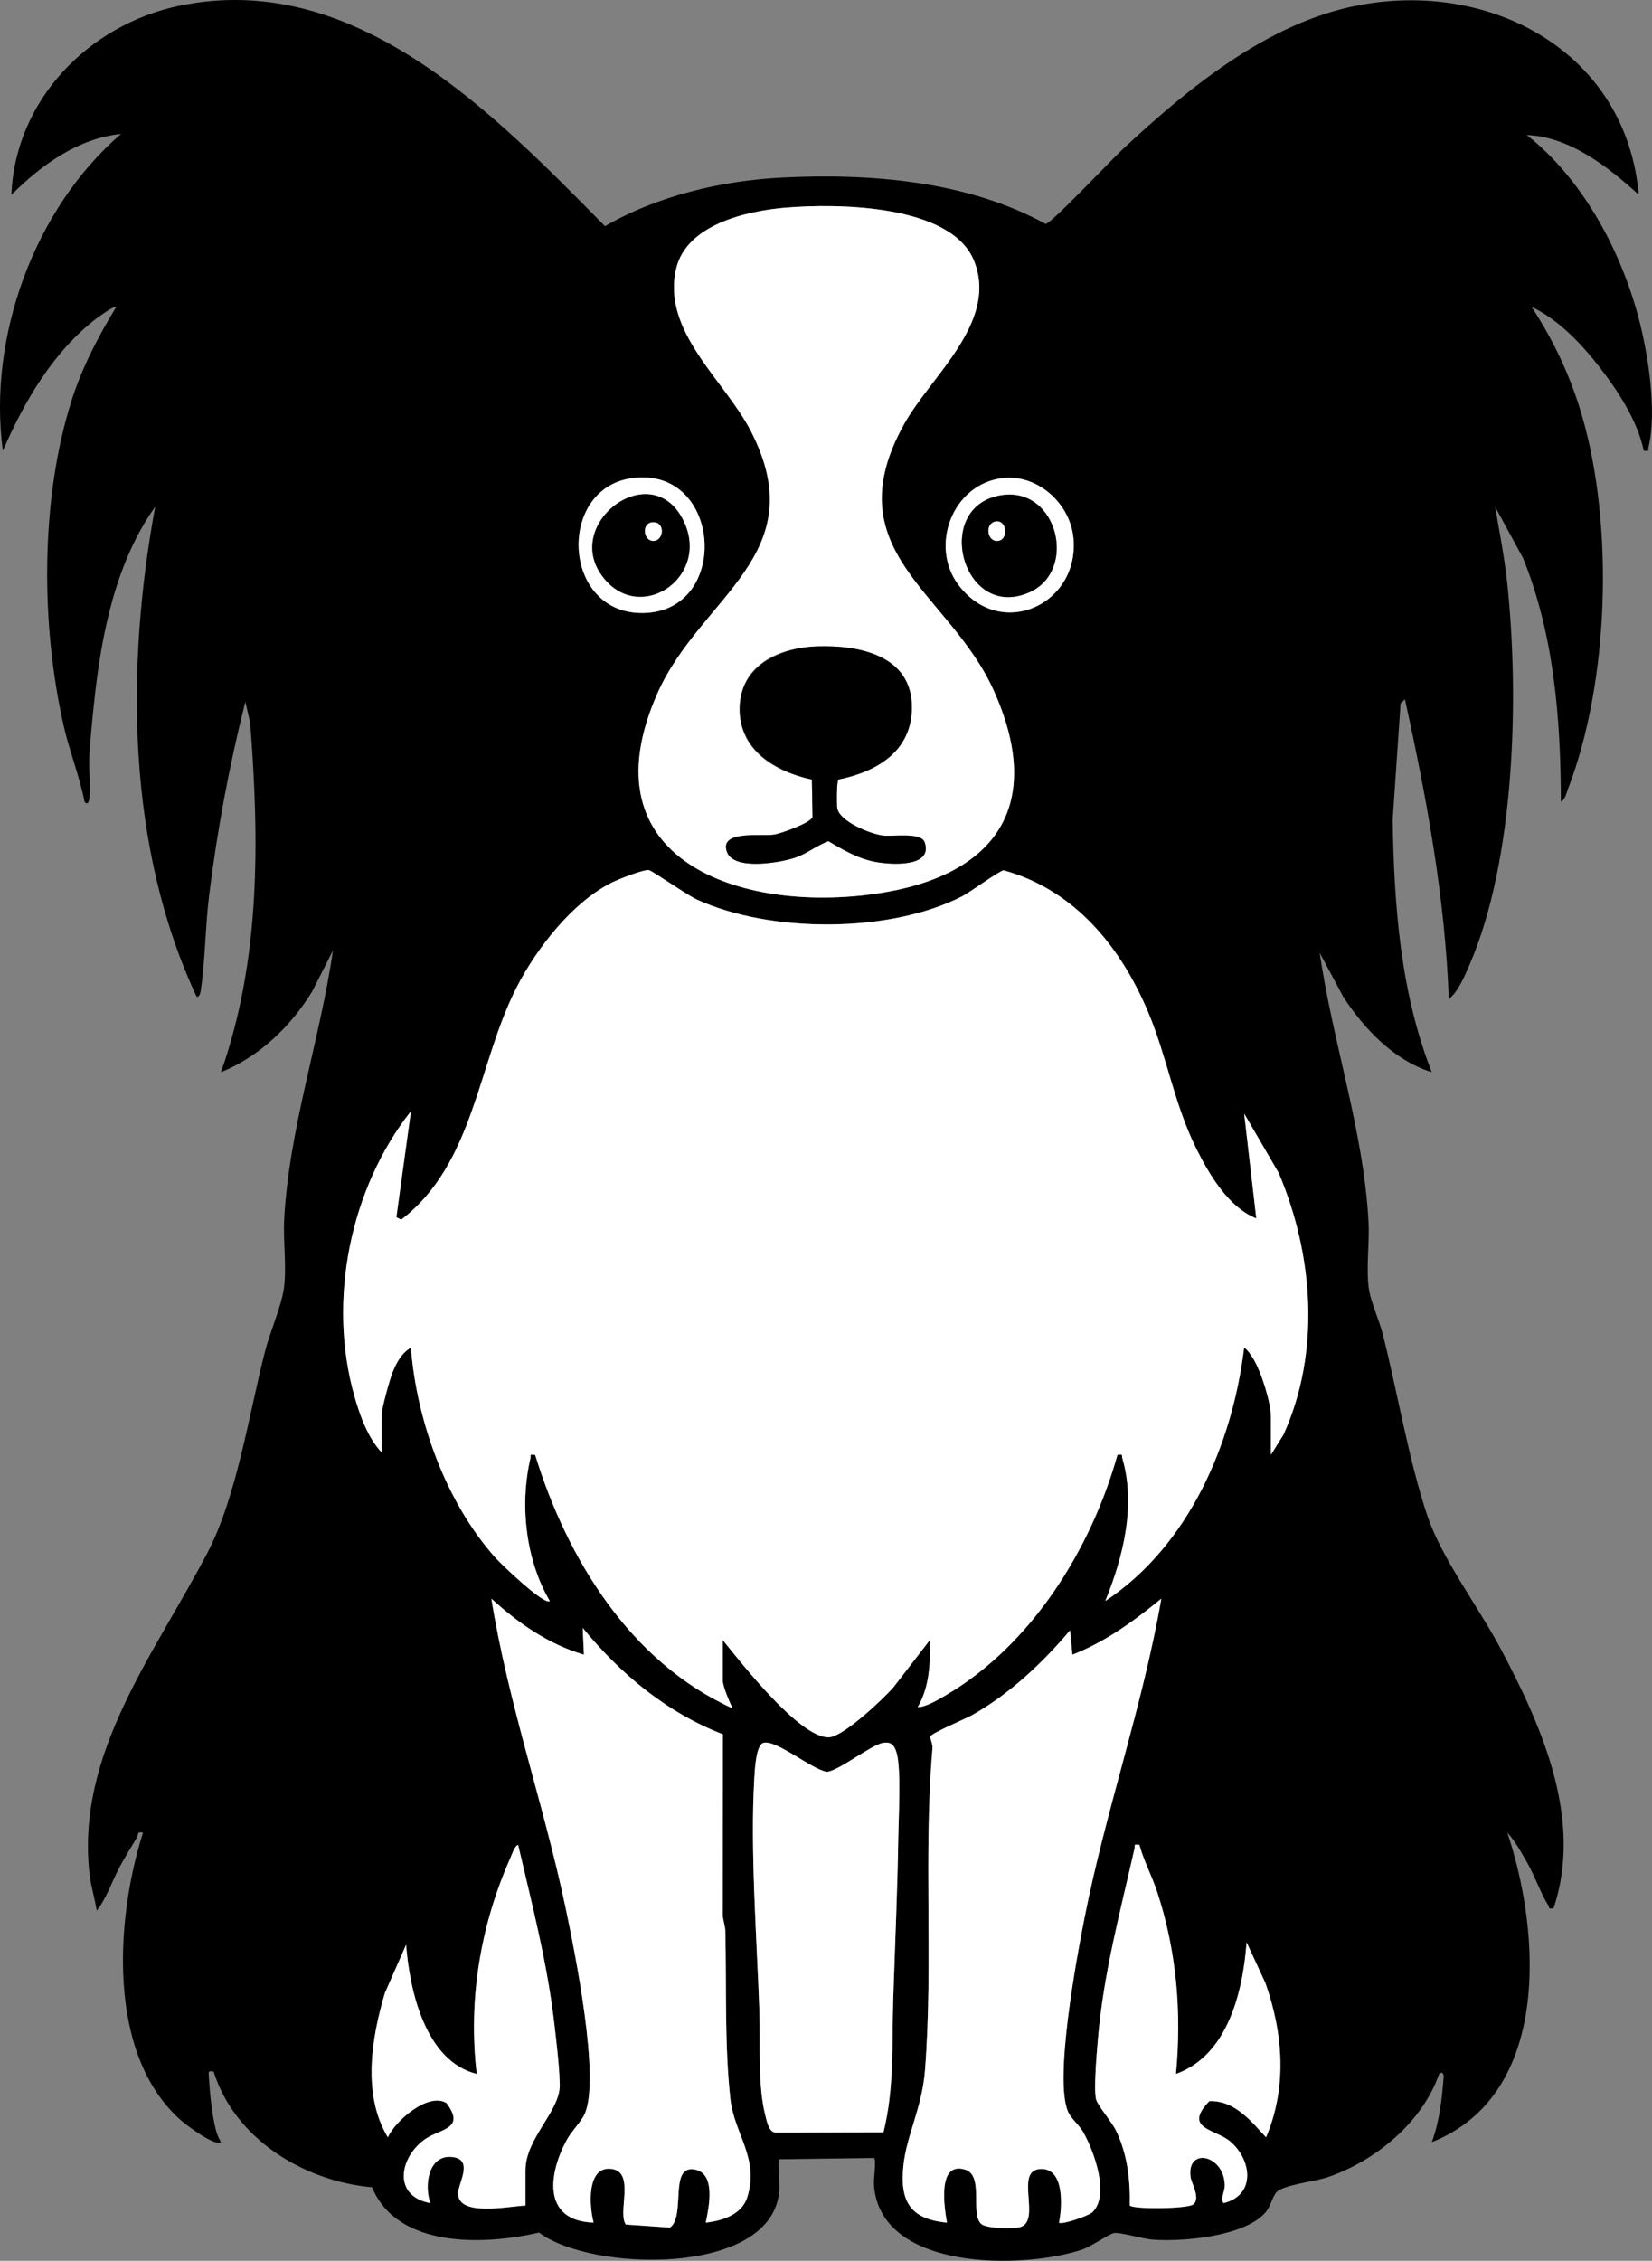
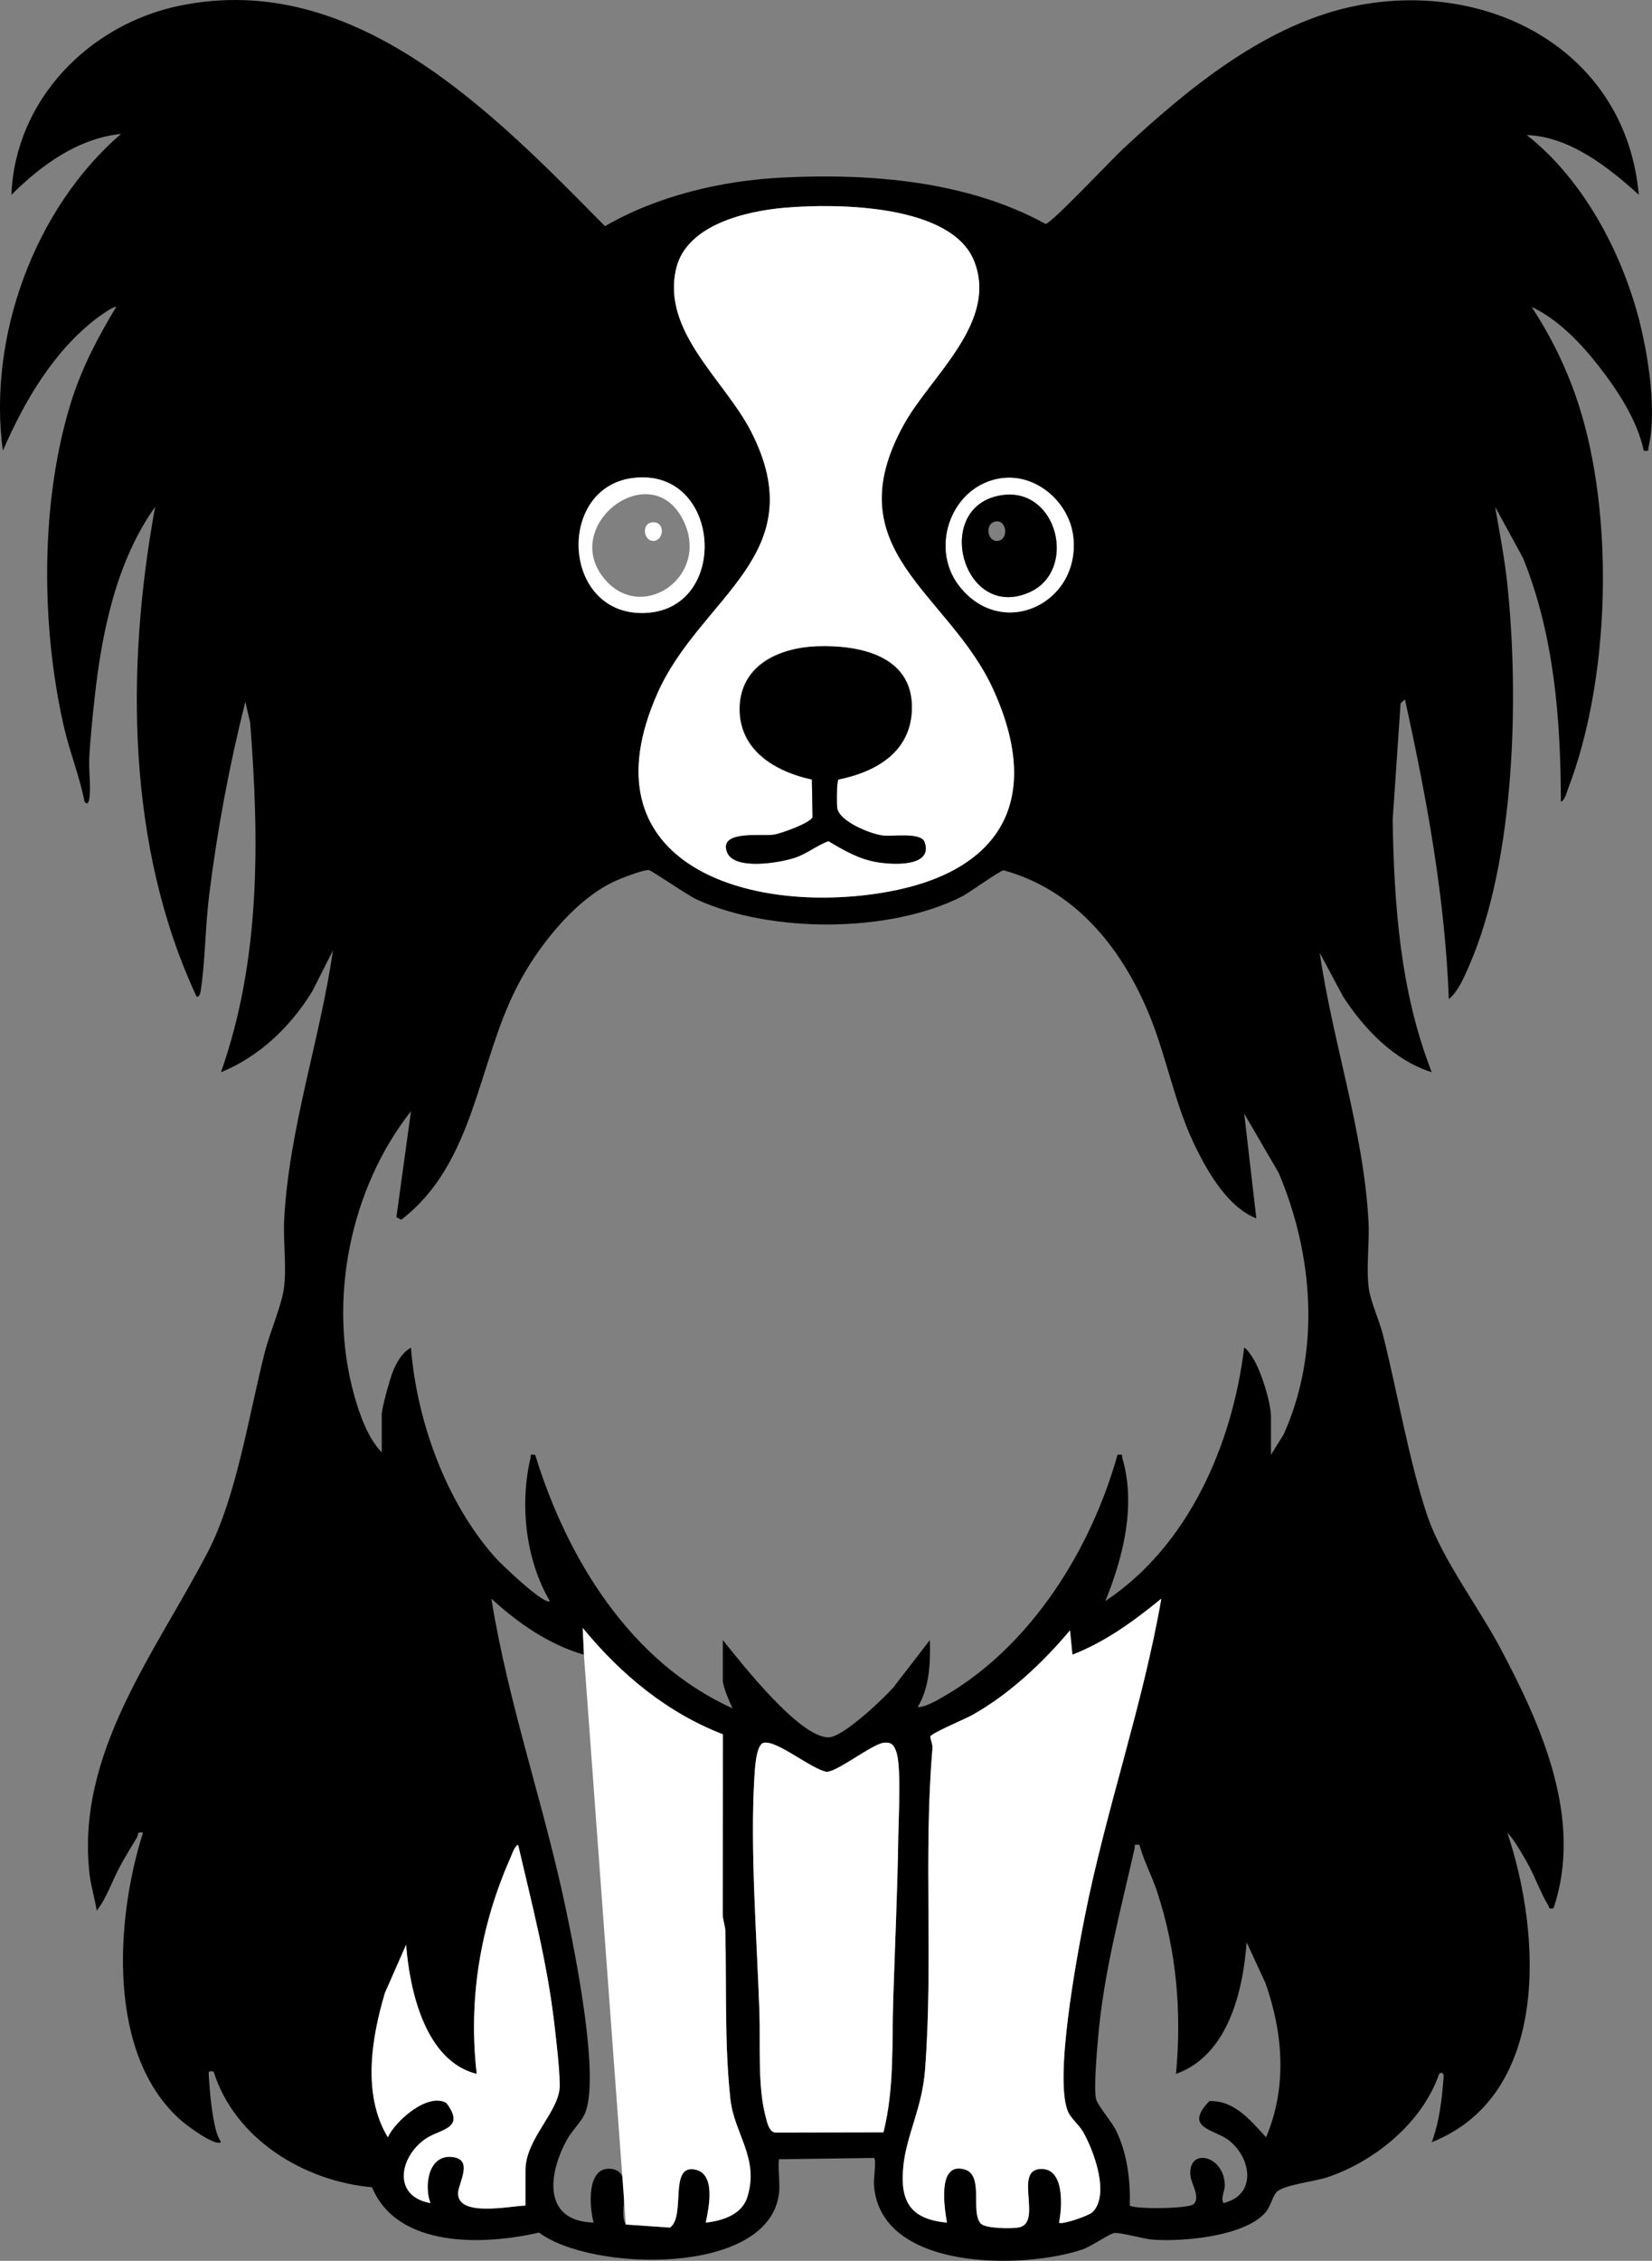
<svg xmlns="http://www.w3.org/2000/svg" id="_レイヤー_2" viewBox="0 0 678.1 927.57">
  <rect x="0" y="0" width="678.1" height="927.57" fill="#808080" stroke="none" />
  <defs>
    <style>.cls-1{fill:#fff;}</style>
  </defs>
  <g id="_レイヤー_1-2">
    <path d="M319.69,900.4c-4.76,33.63-77.4,31.51-98.43,15.57-22.3,5.19-58.09,6.61-68.55-18.58-28.04-2.5-56.38-19.86-65.03-47.48-1.78-.07-2.12-.5-2,1.49.43,6.96,1.27,16.32,3.06,22.96.45,1.68,1.17,3.03,1.95,4.54-2.48,1.82-14.22-7.03-16.47-9.02-30.5-26.97-26.78-82.54-15.53-117.96-2.68-.57-1.72.7-2.48,1.97-2.36,3.92-4.88,7.98-7.04,12-3.17,5.89-5.47,13.02-9.47,18.02-.74-4.89-2.29-9.7-2.89-14.62-5.98-49.72,27.06-91.3,48.4-132.35,12.03-23.15,16.92-56.5,23.56-82.44,1.93-7.55,6.62-18.51,7.68-25.32,1.36-8.7-.28-19.73.2-28.8,1.96-37.3,14.68-73.67,20.03-110.45l-8.57,16.91c-8.94,14.45-21.52,26.57-37.41,33.08,16.29-46.11,15.76-95.24,11.98-143.49l-1.98-8.5c-6.59,26.17-11.57,52.79-14.88,79.62-1.55,12.55-1.56,26.36-3.38,38.63-.13.87-.44,3.01-1.73,2.74-28.75-61.46-29.12-135.22-17.02-200.99-16.15,22.66-22.04,52.15-24.98,79.51-.81,7.52-1.6,15.43-2.05,22.95-.33,5.42.71,11.86.04,17.06-.18,1.37-.7,3.09-2,1.49-2.05-10.55-6.13-20.5-8.52-30.99-9.47-41.52-9.71-93.03,3.25-133.77,4.33-13.61,10.89-26.07,18.26-38.23-.7-.65-6.82,3.74-7.92,4.57-17.8,13.56-29.83,34.15-38.59,54.41-6.3-46.43,12.92-99.39,48.5-129.98-17.62,1.77-32.84,12.83-44.99,24.99C6.18,41.05,36.48,10.07,73.65,2.36c72.09-14.95,129,44.18,174.68,90.44,21.56-12.49,47.94-18.72,72.81-19.95,36.31-1.79,75.81,1.36,108.07,19.03,2.2-.05,27.26-26.58,31.46-30.5,27.04-25.19,59.53-52.06,96.81-59.19,54.7-10.46,109.96,19.27,115.2,77.71-12.52-11.37-28.44-23.88-45.99-24.5,22.7,17.86,38.23,46.61,45.71,74.29,4.02,14.89,7.85,38.83,4.27,53.72-.36,1.51.71,1.76-1.97,1.5-2.59-12.5-10.8-24.9-18.61-34.9-7.26-9.28-16.71-19.13-27.4-24.09,9.18,14.05,16.02,28.6,20.72,44.77,13.07,45.02,11.13,108.84-5.7,152.73-.59,1.53-1.37,4.99-3.01,5.48-.08-33.8-2.76-68.41-15.54-99.96l-11.46-21.03c1.8,10.43,3.87,20.95,4.99,31.5,4.92,46.49,3.23,113.21-15.51,156.48-1.99,4.59-4.67,11-8.48,14.01-1.55-41.6-9.1-82.53-18.02-123l-1.78,1.71-3.25,47.75c.58,35.12,3.14,70.64,16.04,103.54-15.46-4.82-27.76-17.76-36.41-31.08l-9.57-17.91c5.31,36.87,18.05,73.05,20.03,110.45.47,8.77-1.12,19.38.2,27.8.79,5.08,4.26,12.72,5.68,18.32,5.92,23.39,10.82,52.48,18.35,74.65,5.87,17.29,21.04,37.42,29.9,54.1,16.96,31.91,34.08,70.25,21.82,106.67-2.3.47-1.6-.26-2.24-1.28-2.82-4.45-5.61-12.2-8.58-17.4-2.34-4.09-4.97-8.89-8.16-12.33,13.97,41.56,17.74,107.64-31,126.99,3.22-8.83,4.09-17.34,4.86-26.58.16-1.88-.86-2.37-1.85-1.41-6.91,19.98-26.37,35.87-46.06,42.46-5.06,1.69-18.36,3.12-20.82,6.18-1.75,2.18-2.28,5.86-4.59,8.41-8.8,9.68-33.72,11.83-46.03,10.94-4-.29-13.07-3.05-15.9-2.71-1.79.22-9.57,5.58-13.07,6.76-24.39,8.18-83.09,8.9-85.52-26.55-.19-2.7,1.1-10.35.03-11.02l-39.05.54c-.45,4.56.62,10.1,0,14.5ZM322.49,85.2c-15.99,1.35-40.7,6.91-44.95,25.05-6.04,25.79,19.9,45.7,30.67,66.63,26.19,50.88-20.65,67.63-38.38,107.66-30.26,68.32,34.22,90.31,90.09,82.09,48.82-7.19,69.25-36.12,47.94-83.4-18.17-40.33-65.87-57.01-36.69-109.34,10.97-19.67,38.57-41.65,28.72-66.68-9.25-23.52-56.62-23.76-77.4-22ZM259.45,196.16c-31.09,4.25-28.8,55.88,4.58,55.35,36.1-.58,32.4-60.39-4.58-55.35ZM411.45,196.16c-20.62,2.5-30.2,28.2-17.73,44.22,17.53,22.52,49.66,7.33,46.86-19.87-1.45-14.12-14.83-26.08-29.13-24.34ZM156.69,595.9v-15.5c0-2.69,3.31-14.48,4.51-17.49,1.56-3.89,3.72-7.85,7.48-10.01,2.37,30.09,14.35,63.3,34.5,86.01,2.38,2.68,20.23,19.82,22.51,17.98-9.92-16.9-12.41-39.45-7.98-58.5.36-1.54-.67-1.75,1.97-1.49,13.11,42.61,39.09,85.05,81.01,103.99-1.22-2.62-4-8.94-4-11.49v-16.5c7.47,9.16,31.46,40.15,43.52,39.89,5.83-.12,22.24-15.64,26.45-20.42l15.02-19.47c.27,9.32-.1,19.26-4.98,27.5,3.33.04,8.56-3.1,11.91-5.09,35.03-20.73,59.29-59.84,70.09-98.42,2.57-.29,1.59,0,2.02,1.45,5.64,19.26.33,40.57-7.02,58.54,34.14-22.65,52.15-64.16,57-103.99,1.31.68,3.03,3.38,3.81,4.67,3.23,5.34,7.18,17.76,7.18,23.82v15.5l5.18-8.32c15.3-33.88,12.27-73.67-2-107.35l-14.16-24.32,4.98,42.99c-11.37-4.46-19.42-18.1-24.71-28.78-9.05-18.27-12.02-37.78-19.82-56.18-11.33-26.72-30.21-49.84-59.14-57.84-1.4-.08-14.04,9.11-17,10.63-29.74,15.24-78.69,15.19-108.99,1.35-3.96-1.81-18.6-12.04-19.76-12.1-2.46-.15-12.24,3.73-14.94,5.06-16.23,7.99-31,27-39.14,42.86-16.19,31.5-17.39,72.51-47.48,95.53l-2-1.03,5.99-43.48c-25.03,31.75-34.25,77.74-23.25,116.76,2.18,7.75,5.59,17.39,11.26,23.24ZM239.68,678.9c-14.54-4.26-26.91-12.89-37.98-23,6.91,43.09,21.53,84.32,30.5,126.99,3.65,17.38,14.52,70.45,7.68,84.71-1.43,2.99-5.13,6.66-7,10-7.8,13.91-10.53,33.64,10.8,34.3-1.77-6.31-3.11-23.5,7.45-22.02,9.72,1.36,2.25,17.91,5.77,22.81l18.12,1.26c6.55-4.75-.48-25.53,9.95-23.88,9.1,1.44,6,15.7,4.73,21.84,6.79-.76,14.78-3.23,17.05-10.44,5.03-15.98-5.37-25.96-6.93-40.18-2.46-22.32-1.57-46.41-2.08-68.92-.05-2.37-1.04-4.55-1.08-6.92l.09-73.88c-23-8.87-42.06-24.73-57.55-43.65l.49,11ZM448.42,907.62c7.32-7.2.45-25.49-3.9-33.05-1.5-2.61-4.86-5.39-6.03-7.97-5.98-13.07,3.49-63.61,6.67-79.75,8.72-44.16,23.81-86.64,31.53-130.96-11.2,9.13-22.87,17.7-36.5,22.99l-.98-9.98c-11.12,13.26-25.03,26.31-40.21,34.79-2.69,1.5-16.84,7.42-17.14,8.79.14,1.64,1.03,3.17.89,4.87-3.73,43.49.33,88.42-3.06,132.04-1.2,15.45-7.55,26.49-8.87,39.13-1.51,14.56,2.7,21.94,17.87,23.37-1.02-5.97-4.12-25.11,7.28-21.82,8.14,2.35,2.15,17.88,6.74,22.31,2.03,1.96,12.56,2.05,15.46,1.49,10.28-1.97-3.02-24.81,9.95-23.97,8.85.58,7.85,15.88,6.58,21.98,1.03,1.06,12.25-2.82,13.72-4.27ZM362.64,874.85c4.51-18.09,3.42-36.16,4.01-54.49.71-22.12,1.76-44.8,2.08-66.92.11-7.87,1.25-28.02-.71-34.37-.95-3.07-2.19-4.58-5.58-4-4.88.83-19.05,12.06-23.16,11.85-6.15-1.02-20.71-13.26-25.87-11.87-3.13.84-3.56,11.04-3.76,14.31-1.77,29.14,1.04,66.31,2.08,96,.46,13.01-.79,30.07,2.43,42.57.63,2.43,1.4,6.69,4.04,7l44.45-.09ZM215.69,904.9v-14.5c0-13.19,14.26-24.21,14.07-35.02-.13-7.45-1.33-17.27-2.2-24.85-2.85-24.93-9.21-49.27-14.88-73.62-1.5.53-2.49,3.83-3.16,5.32-12.4,27.91-17.39,58.18-13.83,88.66-21.11-5.24-27.52-34.1-29-52.99l-8.7,19.78c-5.55,18.62-9.31,41.81,1.21,59.19,3.11-6.83,16.59-18.56,24.06-14.04,8.04,10.66-2.55,10.59-8.5,14.62-10.71,7.26-13.94,23.57,1.93,26.43-2.63-6.86-1.02-19.57,8.44-18.96,9.55.62,3.14,10.53,2.92,14.63-.57,10.27,21.21,5.51,27.64,5.34ZM467.68,756.9c-2.66-.25-1.62-.04-1.97,1.5-5.84,25.85-12.78,51.42-15.01,78.01-.45,5.39-1.81,20.37-.8,24.78.57,2.52,6.43,9.28,8.17,12.84,4.67,9.58,5.93,20.25,5.68,30.82,1.58,1.62,23.44,1.39,25.99-.41,3.23-2.29-.63-8.66-1-11.11-1.87-12.52,13.66-9.49,14.01,3.1.07,2.53-1.77,5.19-.56,7.45,13.62-3.26,11.58-18.16,2.53-25.51-6.05-4.91-19.2-5.03-8.31-16.33,10.34-.38,17.01,8.08,23.28,14.84,8.68-20.47,7.04-42.62-.24-63.24l-7.74-16.75c-1.51,20.28-7.72,46.42-29,53.99,2.38-25.47.26-50.46-7.74-74.76-2.16-6.56-5.46-12.58-7.27-19.24Z" />
    <path class="cls-1" d="M448.42,907.62c-1.47,1.45-12.69,5.33-13.72,4.27,1.27-6.1,2.28-21.41-6.58-21.98-12.97-.84.33,22-9.95,23.97-2.91.56-13.44.46-15.46-1.49-4.59-4.43,1.4-19.97-6.74-22.31-11.4-3.29-8.3,15.85-7.28,21.82-15.17-1.43-19.39-8.81-17.87-23.37,1.32-12.65,7.67-23.69,8.87-39.13,3.39-43.62-.68-88.55,3.06-132.04.15-1.7-.75-3.23-.89-4.87.3-1.36,14.45-7.28,17.14-8.79,15.17-8.49,29.09-21.54,40.21-34.79l.98,9.98c13.63-5.29,25.3-13.85,36.5-22.99-7.72,44.32-22.81,86.81-31.53,130.96-3.19,16.14-12.66,66.68-6.67,79.75,1.18,2.57,4.53,5.36,6.03,7.97,4.35,7.56,11.23,25.85,3.9,33.05Z" />
-     <path class="cls-1" d="M467.68,756.9c1.81,6.65,5.11,12.68,7.27,19.24,8,24.3,10.12,49.29,7.74,74.76,21.28-7.57,27.49-33.71,29-53.99l7.74,16.75c7.28,20.63,8.92,42.78.24,63.24-6.26-6.76-12.94-15.22-23.28-14.84-10.89,11.29,2.26,11.42,8.31,16.33,9.05,7.35,11.09,22.25-2.53,25.51-1.21-2.26.63-4.92.56-7.45-.34-12.59-15.87-15.62-14.01-3.1.37,2.45,4.23,8.82,1,11.11-2.54,1.8-24.41,2.03-25.99.41.25-10.57-1.01-21.24-5.68-30.82-1.73-3.55-7.59-10.31-8.17-12.84-1-4.41.35-19.39.8-24.78,2.23-26.58,9.17-52.16,15.01-78.01.35-1.54-.7-1.75,1.97-1.5Z" />
    <path class="cls-1" d="M411.45,196.16c14.3-1.74,27.68,10.23,29.13,24.34,2.8,27.2-29.33,42.4-46.86,19.87-12.46-16.02-2.88-41.71,17.73-44.22ZM411.44,203.13c-29.1,4.1-16.52,51.89,10.94,39.95,20.07-8.73,11.86-43.17-10.94-39.95Z" />
    <path d="M411.44,203.13c22.8-3.21,31.01,31.23,10.94,39.95-27.45,11.93-40.04-35.85-10.94-39.95ZM408.38,214.01c-4.05,1-3.23,7.92.81,7.92,5.06,0,4.24-9.16-.81-7.92Z" />
-     <path class="cls-1" d="M408.38,214.01c5.05-1.25,5.87,7.91.81,7.92-4.03,0-4.85-6.92-.81-7.92Z" />
    <path class="cls-1" d="M259.45,196.16c36.97-5.05,40.68,54.76,4.58,55.35-33.38.54-35.67-51.1-4.58-55.35ZM249.04,238.55c15.5,16.66,42.48-2.54,31.47-24.97-13.36-27.22-52.08,2.81-31.47,24.97Z" />
-     <path class="cls-1" d="M156.69,595.9c-5.67-5.85-9.08-15.48-11.26-23.24-11-39.02-1.78-85.01,23.25-116.76l-5.99,43.48,2,1.03c30.09-23.02,31.29-64.03,47.48-95.53,8.15-15.86,22.92-34.87,39.14-42.86,2.7-1.33,12.48-5.2,14.94-5.06,1.16.07,15.8,10.3,19.76,12.1,30.3,13.84,79.25,13.88,108.99-1.35,2.96-1.52,15.6-10.71,17-10.63,28.93,8,47.81,31.12,59.14,57.84,7.8,18.4,10.77,37.91,19.82,56.18,5.29,10.68,13.34,24.32,24.71,28.78l-4.98-42.99,14.16,24.32c14.27,33.68,17.3,73.47,2,107.35l-5.18,8.32v-15.5c0-6.06-3.95-18.48-7.18-23.82-.78-1.29-2.5-3.99-3.81-4.67-4.85,39.84-22.86,81.35-57,103.99,7.35-17.98,12.66-39.28,7.02-58.54-.43-1.46.55-1.74-2.02-1.45-10.8,38.58-35.06,77.69-70.09,98.42-3.35,1.98-8.58,5.12-11.91,5.09,4.88-8.24,5.25-18.18,4.98-27.5l-15.02,19.47c-4.21,4.77-20.62,20.29-26.45,20.42-12.06.26-36.05-30.73-43.52-39.89v16.5c0,2.55,2.78,8.87,4,11.49-41.92-18.93-67.9-61.38-81.01-103.99-2.64-.26-1.61-.05-1.97,1.49-4.42,19.05-1.94,41.6,7.98,58.5-2.29,1.84-20.14-15.3-22.51-17.98-20.14-22.72-32.13-55.93-34.5-86.01-3.75,2.16-5.91,6.13-7.48,10.01-1.21,3-4.51,14.79-4.51,17.49v15.5Z" />
    <path class="cls-1" d="M322.49,85.2c20.78-1.76,68.14-1.52,77.4,22,9.85,25.03-17.75,47.01-28.72,66.68-29.18,52.34,18.52,69.02,36.69,109.34,21.31,47.28.88,76.21-47.94,83.4-55.86,8.23-120.34-13.77-90.09-82.09,17.73-40.03,64.57-56.78,38.38-107.66-10.77-20.93-36.71-40.84-30.67-66.63,4.25-18.14,28.96-23.7,44.95-25.05ZM335.49,265.18c-15.67.52-31.53,7.24-31.88,25.22s14.85,26.26,29.64,29.43l.28,15.4c-.85,2.46-12.93,6.76-15.79,7.21-5.09.8-22.8-1.99-19.32,7.17,2.89,7.61,21.65,4.35,27.81,2.32,4.94-1.63,8.98-5.06,13.81-6.84,6.2,3.69,12.19,7.21,19.41,8.54,6.13,1.13,23.69,2.4,20.08-8.08-1.46-4.24-13.19-2.23-17.26-2.75-5.15-.67-17.91-5.83-18.64-11.36-.23-1.78-.21-10.65.48-11.62,15.86-3.22,30.14-11.59,30.18-29.6.04-21.29-21.57-25.61-38.81-25.04Z" />
-     <path class="cls-1" d="M239.68,678.9l-.49-11c15.49,18.93,34.55,34.78,57.55,43.65l-.09,73.88c.05,2.36,1.03,4.55,1.08,6.92.52,22.51-.38,46.6,2.08,68.92,1.57,14.22,11.97,24.2,6.93,40.18-2.27,7.21-10.26,9.68-17.05,10.44,1.27-6.14,4.37-20.4-4.73-21.84-10.43-1.65-3.4,19.13-9.95,23.88l-18.12-1.26c-3.52-4.9,3.95-21.44-5.77-22.81-10.56-1.48-9.21,15.71-7.45,22.02-21.33-.66-18.61-20.38-10.8-34.3,1.87-3.34,5.57-7,7-10,6.83-14.26-4.03-67.33-7.68-84.71-8.97-42.66-23.59-83.89-30.5-126.99,11.07,10.11,23.44,18.74,37.98,23Z" />
+     <path class="cls-1" d="M239.68,678.9l-.49-11c15.49,18.93,34.55,34.78,57.55,43.65l-.09,73.88c.05,2.36,1.03,4.55,1.08,6.92.52,22.51-.38,46.6,2.08,68.92,1.57,14.22,11.97,24.2,6.93,40.18-2.27,7.21-10.26,9.68-17.05,10.44,1.27-6.14,4.37-20.4-4.73-21.84-10.43-1.65-3.4,19.13-9.95,23.88l-18.12-1.26Z" />
    <path class="cls-1" d="M362.64,874.85l-44.45.09c-2.63-.31-3.41-4.58-4.04-7-3.22-12.5-1.97-29.56-2.43-42.57-1.04-29.69-3.85-66.86-2.08-96,.2-3.27.63-13.47,3.76-14.31,5.17-1.39,19.73,10.85,25.87,11.87,4.11.21,18.28-11.02,23.16-11.85,3.39-.57,4.63.93,5.58,4,1.96,6.36.82,26.5.71,34.37-.32,22.12-1.38,44.8-2.08,66.92-.58,18.33.51,36.4-4.01,54.49Z" />
    <path class="cls-1" d="M215.69,904.9c-6.43.17-28.21,4.94-27.64-5.34.23-4.1,6.64-14.01-2.92-14.63-9.46-.61-11.07,12.1-8.44,18.96-15.87-2.86-12.64-19.17-1.93-26.43,5.95-4.03,16.54-3.96,8.5-14.62-7.47-4.52-20.96,7.21-24.06,14.04-10.53-17.38-6.76-40.57-1.21-59.19l8.7-19.78c1.48,18.9,7.9,47.75,29,52.99-3.55-30.48,1.44-60.76,13.83-88.66.67-1.5,1.66-4.79,3.16-5.32,5.67,24.35,12.03,48.69,14.88,73.62.87,7.58,2.07,17.4,2.2,24.85.19,10.81-14.07,21.83-14.07,35.02v14.5Z" />
    <path d="M335.49,265.18c17.23-.57,38.85,3.76,38.81,25.04-.04,18.01-14.32,26.38-30.18,29.6-.7.97-.72,9.84-.48,11.62.73,5.53,13.48,10.7,18.64,11.36,4.07.53,15.8-1.48,17.26,2.75,3.6,10.48-13.95,9.21-20.08,8.08-7.22-1.33-13.22-4.85-19.41-8.54-4.82,1.78-8.87,5.21-13.81,6.84-6.16,2.03-24.92,5.29-27.81-2.32-3.48-9.15,14.23-6.37,19.32-7.17,2.86-.45,14.94-4.75,15.79-7.21l-.28-15.4c-14.79-3.17-29.97-12.27-29.64-29.43s16.21-24.7,31.88-25.22Z" />
-     <path d="M249.04,238.55c-20.61-22.16,18.11-52.2,31.47-24.97,11.01,22.43-15.97,41.63-31.47,24.97ZM268.19,214.26c-4.99,0-4.27,7.66,0,7.66s4.99-7.66,0-7.66Z" />
    <path class="cls-1" d="M268.19,214.26c4.99,0,4.27,7.66,0,7.66s-4.99-7.66,0-7.66Z" />
  </g>
</svg>